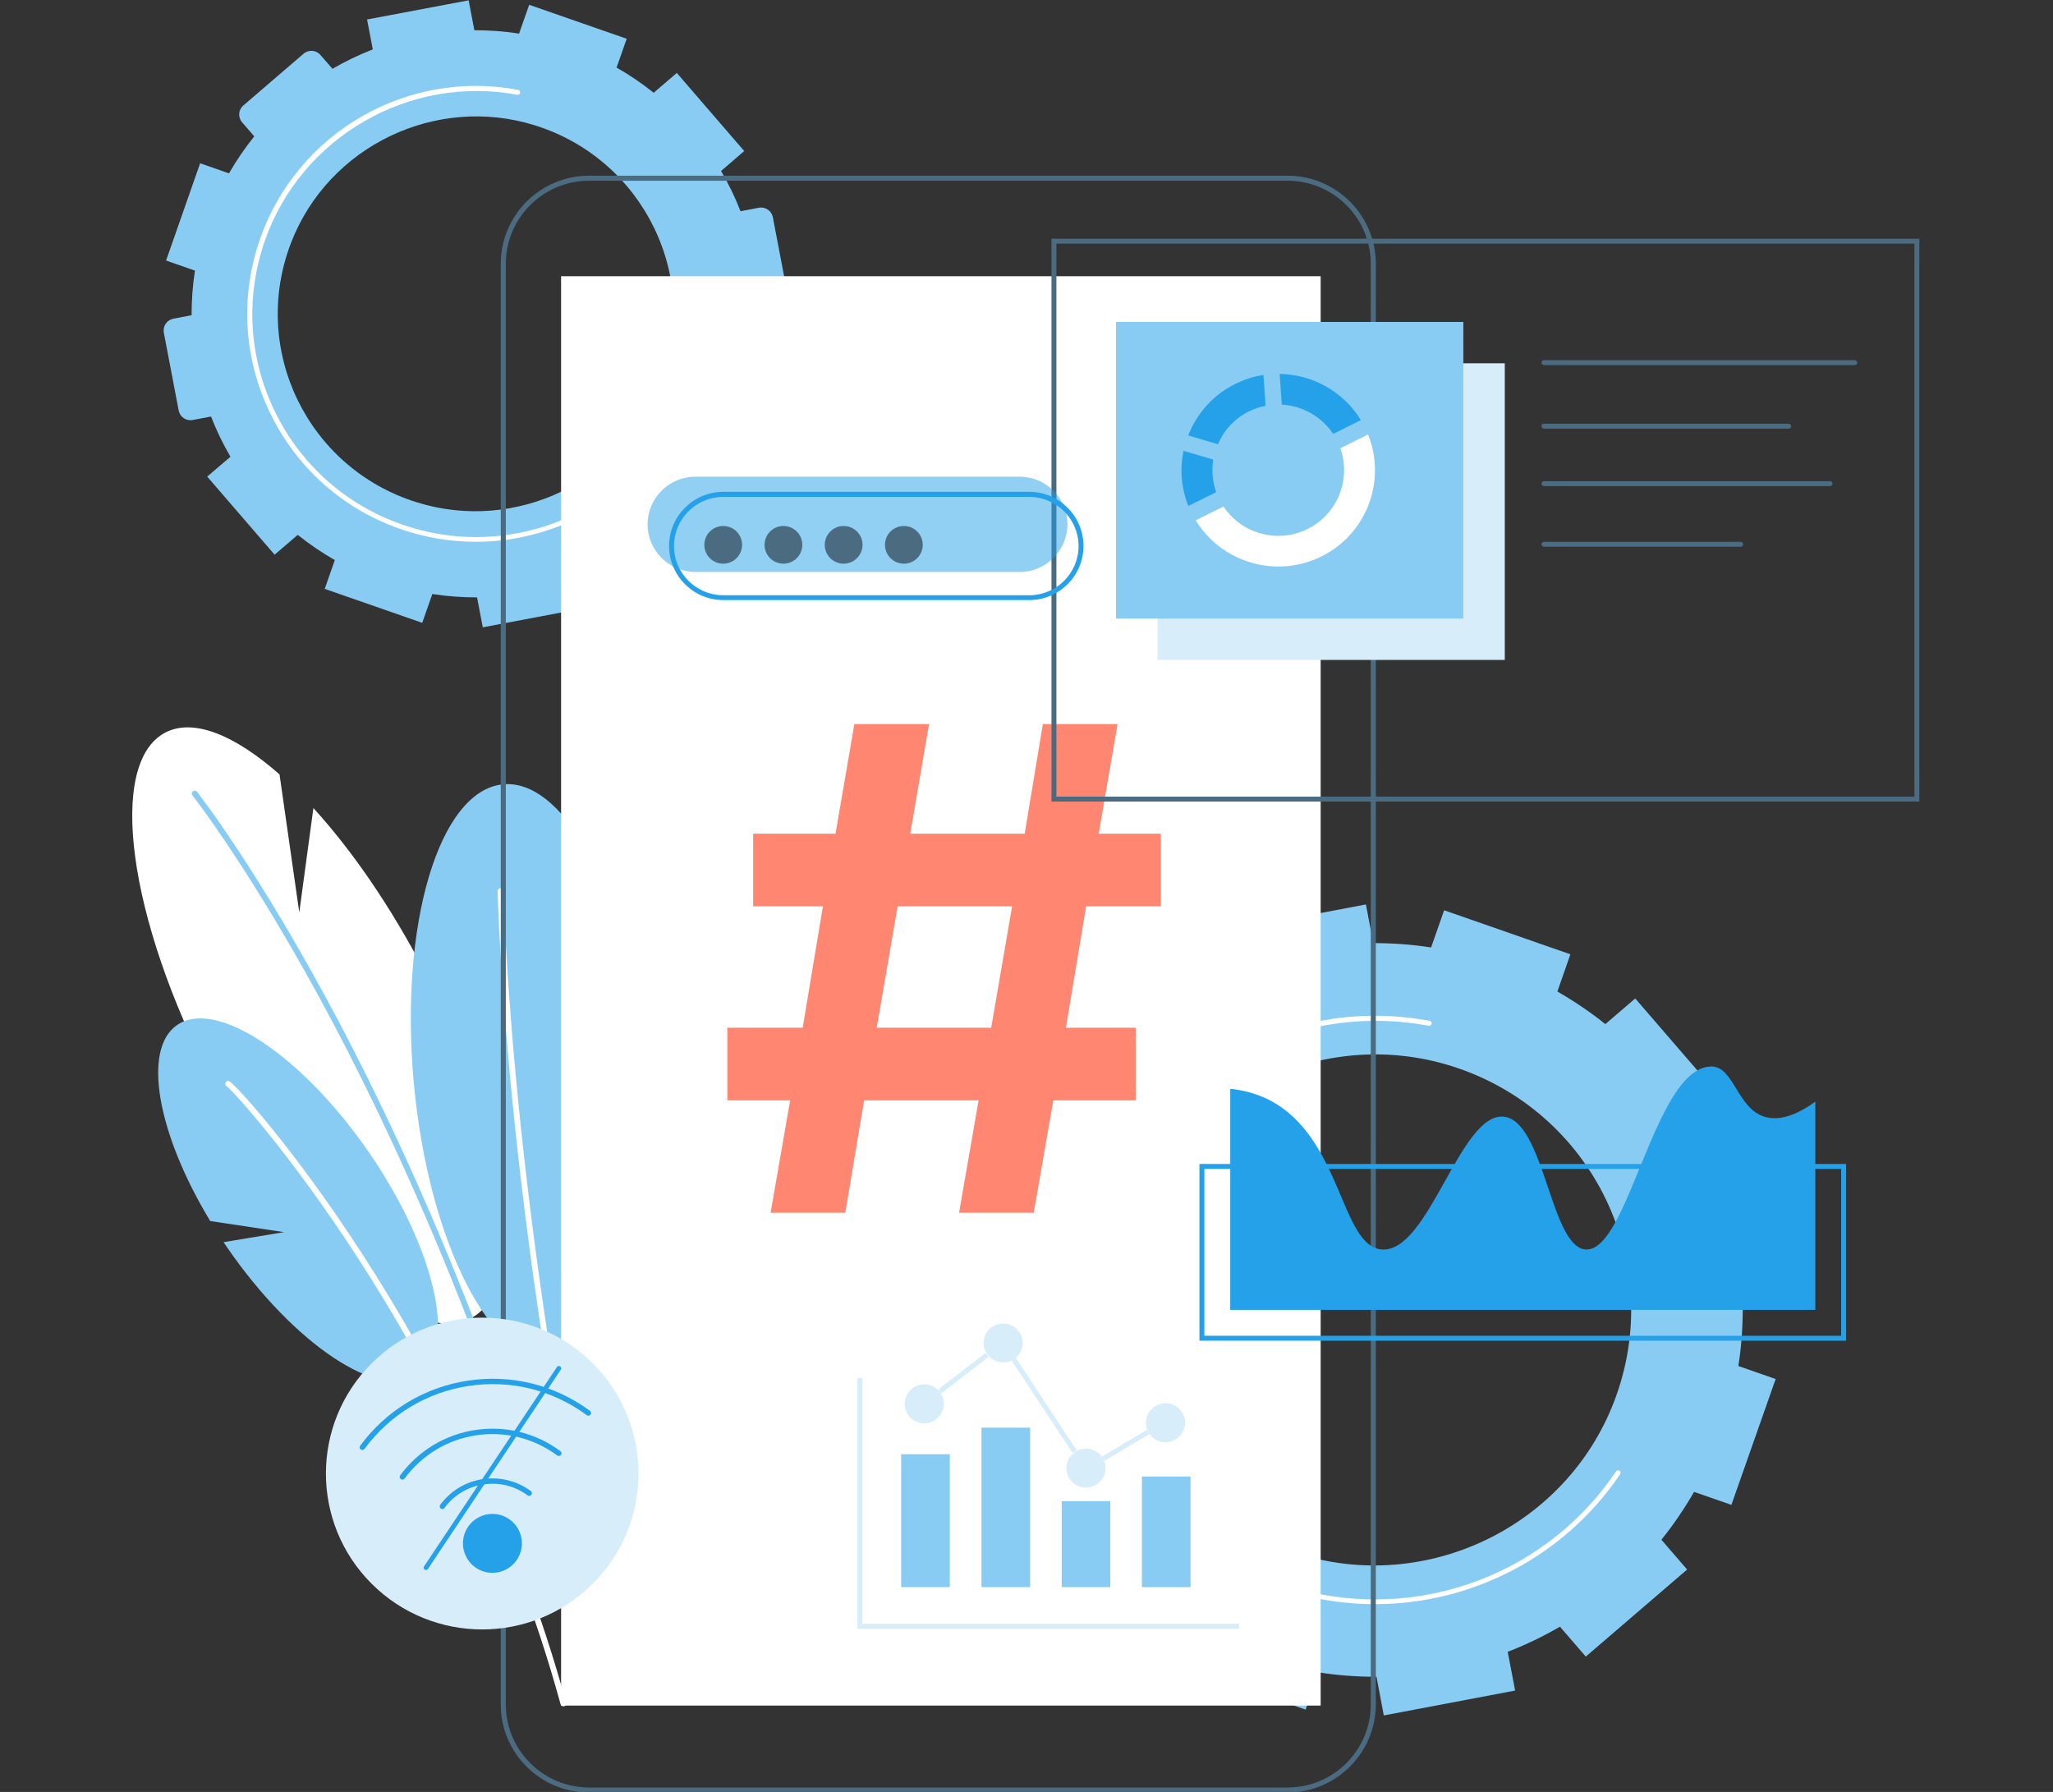
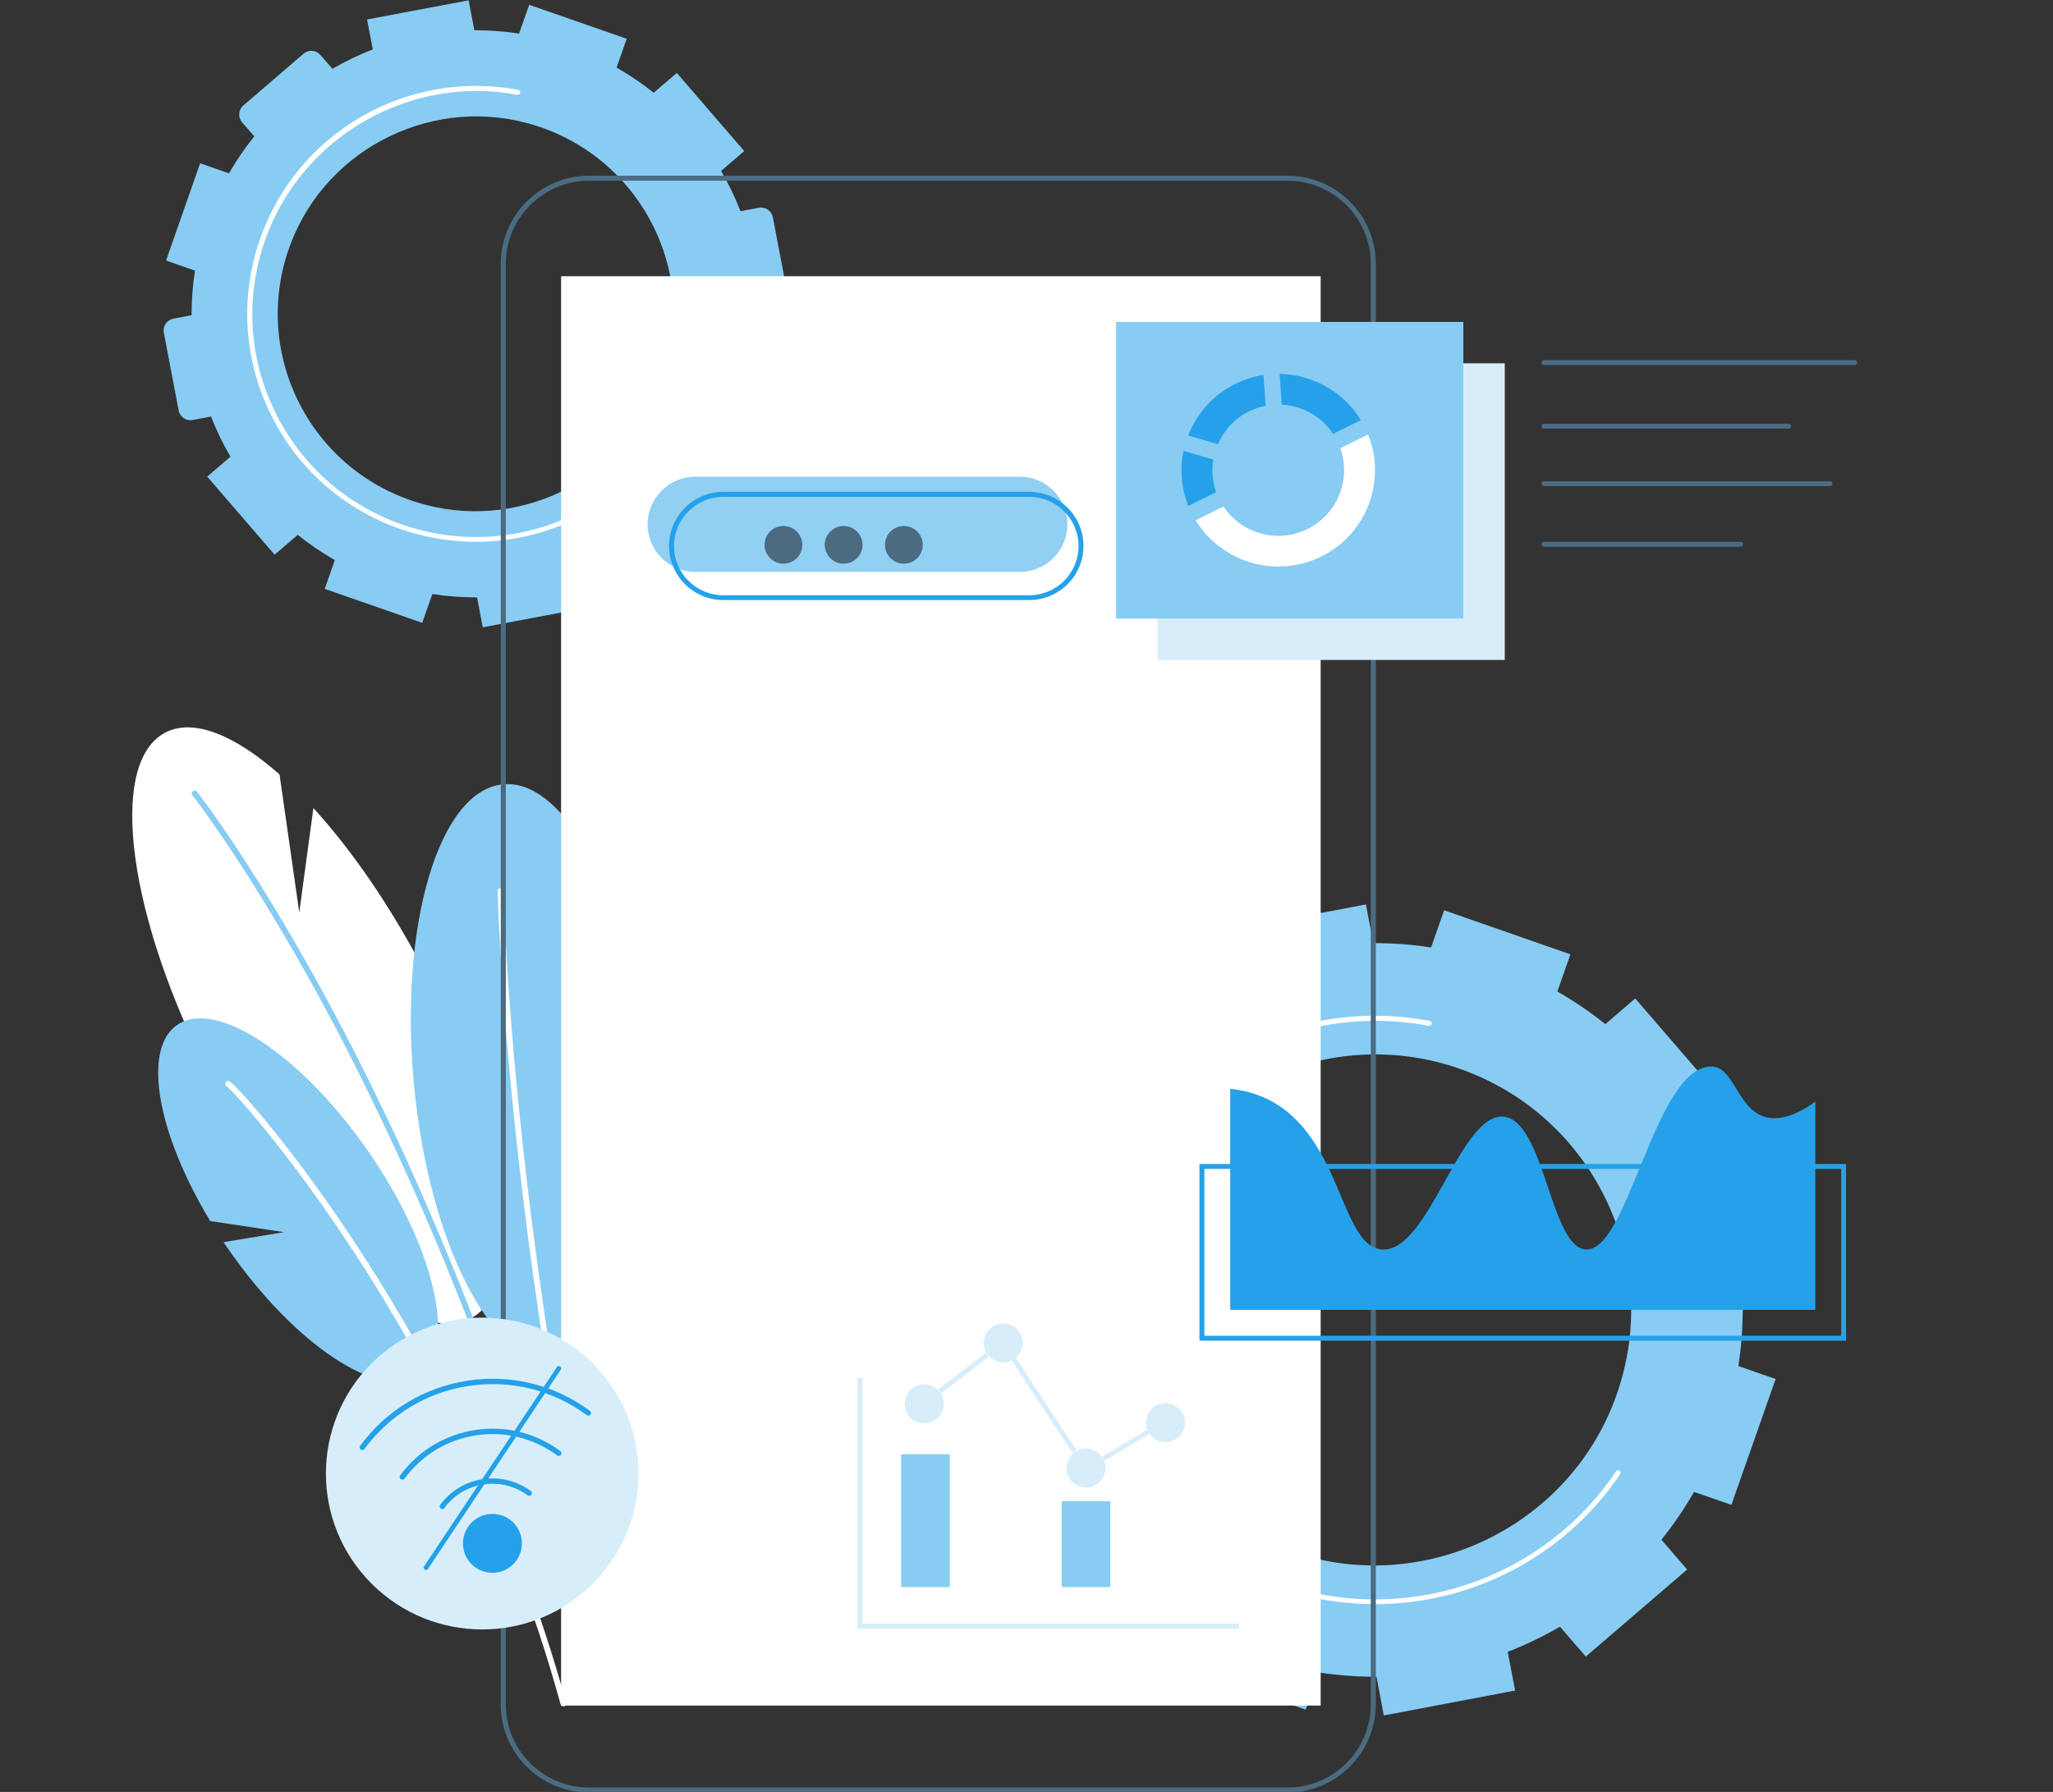
<svg xmlns="http://www.w3.org/2000/svg" width="621" height="542" viewBox="0 0 621 542" fill="none">
  <rect x="0" y="0" width="621" height="542" fill="#333333" stroke="none" />
  <g clip-path="url(#clip0_623_5157)">
    <path d="M128.263 293.527C118.057 273.958 106.349 257.072 94.798 244.407L90.526 275.97L84.553 234.229C71.025 222.314 58.526 217.145 50.021 221.564C32.34 230.757 38.668 277.824 64.182 326.785C89.696 375.707 124.703 407.94 142.384 398.748C160.105 389.555 153.776 342.488 128.263 293.527Z" fill="white" />
    <path d="M194.915 318.145L173.159 330.849L193.609 307.927C187.201 266.343 169.718 235.609 152.194 237.227C132.852 239.002 120.747 279.481 125.178 327.614C129.608 375.786 148.872 413.385 168.215 411.61C187.557 409.834 199.662 369.355 195.231 321.223C195.113 320.157 195.034 319.171 194.915 318.145Z" fill="#88CCF3" />
    <path d="M67.624 375.708L85.898 372.67L63.589 369.316C47.569 342.843 42.941 317.317 53.581 310.018C65.329 301.931 91.238 319.093 111.452 348.327C131.665 377.562 138.508 407.823 126.76 415.871C115.012 423.959 89.102 406.797 68.889 377.562C68.454 376.931 68.059 376.339 67.624 375.708Z" fill="#88CCF3" />
    <path d="M179.094 514.977C178.698 514.977 178.342 514.7 178.263 514.306C154.49 421.315 123.122 351.838 101.01 309.899C77 264.528 58.369 240.778 58.211 240.541C57.894 240.146 57.974 239.633 58.369 239.318C58.765 239.002 59.279 239.081 59.595 239.476C59.793 239.712 78.463 263.542 102.514 309.071C124.704 351.088 156.151 420.723 179.964 513.911C180.083 514.385 179.806 514.858 179.331 514.977C179.213 514.977 179.133 514.977 179.094 514.977Z" fill="#88CCF3" />
    <path d="M185.738 513.279C185.342 513.279 184.986 513.003 184.907 512.609C153.144 378.113 150.533 270.564 150.533 269.499C150.533 269.025 150.889 268.631 151.403 268.631C151.918 268.631 152.274 268.986 152.274 269.499C152.313 270.564 154.884 377.916 186.608 512.254C186.727 512.727 186.41 513.2 185.975 513.279C185.896 513.279 185.817 513.279 185.738 513.279Z" fill="white" />
    <path d="M170.39 516.081C169.995 516.081 169.639 515.844 169.56 515.45C153.816 458.085 127.868 410.938 108.881 381.467C87.916 348.958 70.274 329.744 68.613 328.6C68.217 328.403 68.019 327.969 68.178 327.535C68.336 327.061 68.811 326.824 69.285 326.982C72.133 327.929 140.882 404.31 171.26 515.016C171.379 515.489 171.102 515.963 170.667 516.081C170.509 516.081 170.43 516.081 170.39 516.081Z" fill="white" />
    <path d="M237.585 111.068L228.851 108.017C229.565 103.509 229.871 99.001 229.871 94.527L235.376 93.477C237.347 93.104 238.638 91.206 238.265 89.24L233.779 65.717C233.405 63.751 231.502 62.463 229.531 62.836L223.992 63.887C222.361 59.684 220.39 55.617 218.113 51.719L225.113 45.685L204.724 22.061L197.723 28.061C194.223 25.247 190.485 22.705 186.509 20.434L189.567 11.723L160.07 1.453L157.012 10.164C152.492 9.452 147.972 9.147 143.487 9.147L141.754 0.098L111.033 5.894L112.766 14.943C108.553 16.57 104.475 18.536 100.567 20.807L96.93 16.638C95.639 15.113 93.328 14.943 91.799 16.265L73.618 31.891C72.089 33.178 71.919 35.483 73.245 37.009L76.915 41.245C74.094 44.736 71.545 48.465 69.269 52.431L60.535 49.38L50.238 78.8L58.972 81.851C58.258 86.359 57.952 90.867 57.952 95.341L52.447 96.391C50.476 96.764 49.185 98.662 49.559 100.628L54.044 124.151C54.418 126.117 56.321 127.405 58.292 127.032L63.831 125.981C65.463 130.184 67.433 134.251 69.71 138.149L62.676 144.149L83.066 167.773L90.066 161.774C93.566 164.587 97.304 167.129 101.28 169.4L98.222 178.111L127.719 188.381L130.777 179.67C135.297 180.382 139.817 180.687 144.302 180.687L146.035 189.736L176.756 183.941L175.023 174.891C179.237 173.264 183.315 171.298 187.223 169.027L190.893 173.264C192.184 174.789 194.495 174.959 196.024 173.637L214.205 158.011C215.734 156.723 215.904 154.419 214.579 152.893L210.908 148.657C213.729 145.165 216.278 141.437 218.555 137.471L227.288 140.522L237.585 111.068ZM199.796 116.457C188.514 145.64 155.958 161.299 126.02 151.91C92.954 141.573 75.589 105.611 88.061 73.377C99.343 44.194 131.899 28.535 161.837 37.924C194.869 48.261 212.268 84.223 199.796 116.457Z" fill="#88CCF3" />
    <path d="M143.928 163.876C136.316 163.876 128.602 162.622 121.126 160.012C103.693 153.945 89.692 141.471 81.672 124.863C73.652 108.289 72.598 89.579 78.681 72.192C84.186 56.498 95.163 43.347 109.606 35.111C123.912 26.942 140.632 24.129 156.74 27.18C157.147 27.248 157.419 27.654 157.351 28.061C157.283 28.468 156.875 28.739 156.468 28.671C123.912 22.536 91.085 41.449 80.142 72.734C74.195 89.749 75.215 108.052 83.065 124.287C90.915 140.522 104.61 152.724 121.669 158.656C150.759 168.79 183.042 158.08 200.169 132.557C200.407 132.218 200.849 132.117 201.223 132.354C201.563 132.591 201.665 133.032 201.427 133.405C188.241 152.826 166.493 163.876 143.928 163.876Z" fill="white" />
    <path d="M537.108 417.099L525.826 413.167C526.743 407.338 527.151 401.508 527.151 395.712L538.875 393.509L531.331 353.886L519.573 356.123C517.466 350.666 514.917 345.413 511.961 340.362L521.034 332.567L494.629 301.994L485.59 309.756C481.07 306.129 476.211 302.841 471.079 299.893L475.021 288.64L436.825 275.319L432.883 286.572C427.038 285.657 421.193 285.25 415.382 285.25L413.173 273.557L373.447 281.081L375.69 292.809C370.219 294.91 364.951 297.452 359.888 300.401L352.072 291.351L321.42 317.687L329.202 326.703C325.566 331.211 322.269 336.058 319.313 341.176L308.031 337.244L294.675 375.307L305.958 379.239C305.04 385.069 304.632 390.899 304.632 396.695L292.908 398.898L300.452 438.52L312.21 436.283C314.317 441.74 316.866 446.994 319.822 452.044L310.749 459.84L337.154 490.413L346.193 482.651C350.713 486.277 355.572 489.565 360.704 492.514L356.762 503.767L394.924 517.087L398.866 505.835C404.711 506.75 410.556 507.156 416.367 507.156L418.576 518.85L458.302 511.325L456.059 499.598C461.53 497.497 466.798 494.954 471.861 492.006L479.677 501.055L510.329 474.72L502.547 465.704C506.184 461.196 509.48 456.349 512.436 451.231L523.719 455.163L537.108 417.099ZM488.173 424.081C473.56 461.874 431.456 482.108 392.749 469.974C349.965 456.586 327.503 410.049 343.61 368.325C358.223 330.533 400.327 310.298 439.034 322.432C481.818 335.854 504.315 382.357 488.173 424.081Z" fill="#88CCF3" />
    <path d="M415.927 485.192C406.106 485.192 396.15 483.565 386.498 480.21C340.044 464.008 315.475 413.167 331.718 366.867C338.821 346.632 352.991 329.617 371.614 319.008C390.067 308.467 411.646 304.84 432.443 308.772C432.851 308.84 433.123 309.247 433.055 309.653C432.987 310.06 432.579 310.331 432.171 310.263C389.931 302.298 347.35 326.838 333.146 367.409C317.174 412.963 341.369 462.957 387.008 478.854C424.729 492.005 466.596 478.074 488.82 445.027C489.058 444.688 489.5 444.587 489.874 444.824C490.214 445.061 490.316 445.502 490.078 445.875C473.12 470.956 445.051 485.192 415.927 485.192Z" fill="white" />
    <path d="M399.478 83.545H169.721V515.867H399.478V83.545Z" fill="white" />
-     <path d="M239.011 332.804H220V310.848H242.802L248.925 274.109H227.814V252.153H252.73L258.43 219H281.028L275.327 252.153H309.953L315.449 219H338.046L332.345 252.153H351.138V274.109H328.54L322.417 310.848H343.528V332.804H318.612L312.694 366.803H290.096L296.015 332.804H261.39L255.689 366.803H233.092L239.011 332.804ZM299.82 310.848L306.148 274.109H271.522L265.195 310.848H299.82Z" fill="#FF8771" />
    <path d="M389.42 542.17H178.183C163.469 542.17 151.473 530.239 151.473 515.563V79.784C151.473 65.107 163.435 53.143 178.183 53.143H389.454C404.168 53.143 416.164 65.073 416.164 79.784V515.529C416.13 530.205 404.168 542.17 389.42 542.17ZM178.183 54.668C164.284 54.668 153.002 65.955 153.002 79.784V515.529C153.002 529.392 164.318 540.645 178.183 540.645H389.454C403.352 540.645 414.635 529.358 414.635 515.529V79.784C414.635 65.921 403.318 54.668 389.454 54.668H178.183Z" fill="#4B6B81" />
-     <path d="M580.571 242.443H318.055V72.191H580.571V242.443ZM319.55 240.951H579.076V73.683H319.55V240.951Z" fill="#4B6B81" />
    <path d="M455.173 109.883H350.133V199.601H455.173V109.883Z" fill="#D7EEFA" />
    <path d="M442.634 97.375H337.594V187.093H442.634V97.375Z" fill="#88CCF3" />
    <path d="M561.029 110.425H467.033C466.625 110.425 466.285 110.086 466.285 109.679C466.285 109.273 466.625 108.934 467.033 108.934H561.029C561.437 108.934 561.777 109.273 561.777 109.679C561.777 110.086 561.437 110.425 561.029 110.425Z" fill="#4B6B81" />
    <path d="M541.048 129.644H467C466.592 129.644 466.252 129.305 466.252 128.898C466.252 128.491 466.592 128.152 467 128.152H541.048C541.456 128.152 541.796 128.491 541.796 128.898C541.796 129.305 541.49 129.644 541.048 129.644Z" fill="#4B6B81" />
    <path d="M553.553 147.03H467.033C466.625 147.03 466.285 146.691 466.285 146.285C466.285 145.878 466.625 145.539 467.033 145.539H553.553C553.961 145.539 554.3 145.878 554.3 146.285C554.3 146.725 553.961 147.03 553.553 147.03Z" fill="#4B6B81" />
    <path d="M526.536 165.368H467.033C466.625 165.368 466.285 165.029 466.285 164.623C466.285 164.216 466.625 163.877 467.033 163.877H526.536C526.944 163.877 527.284 164.216 527.284 164.623C527.284 165.029 526.944 165.368 526.536 165.368Z" fill="#4B6B81" />
    <path d="M377.729 124.456C379.394 123.642 381.093 123.066 382.826 122.727L382.181 113.406C379.258 113.847 376.37 114.762 373.583 116.152C366.82 119.507 361.961 125.168 359.412 131.709L368.418 134.353C370.185 130.184 373.379 126.625 377.729 124.456Z" fill="#25A1E9" />
    <path d="M367.873 148.861C366.718 145.607 366.48 142.251 366.99 138.997L357.984 136.354C356.863 141.811 357.271 147.573 359.446 153.03L367.873 148.861Z" fill="#25A1E9" />
    <path d="M413.819 131.404L405.425 135.573C408.755 144.894 404.644 155.435 395.57 159.977C386.497 164.519 375.554 161.435 370.083 153.198L361.689 157.367C369.505 170.179 386.055 175.094 399.75 168.281C413.445 161.502 419.426 145.335 413.819 131.404Z" fill="white" />
    <path d="M387.72 122.389C393.871 122.728 399.682 125.88 403.25 131.235L411.644 127.066C406.308 118.321 396.861 113.237 387.074 113.102L387.72 122.389Z" fill="#25A1E9" />
    <path d="M374.804 492.617H259.365V416.795H260.86V491.125H374.804V492.617Z" fill="#D7EEFA" />
    <path d="M346.927 432.457L333.303 440.574L334.069 441.855L347.694 433.738L346.927 432.457Z" fill="#D7EEFA" />
    <path d="M307.228 410.638L305.979 411.457L324.43 439.474L325.679 438.656L307.228 410.638Z" fill="#D7EEFA" />
    <path d="M298.108 409.212L283.773 420.256L284.687 421.436L299.022 410.393L298.108 409.212Z" fill="#D7EEFA" />
    <path d="M285.327 425.957C286.077 422.787 284.109 419.611 280.931 418.863C277.753 418.114 274.568 420.077 273.818 423.247C273.067 426.417 275.035 429.593 278.214 430.342C281.392 431.09 284.576 429.127 285.327 425.957Z" fill="#D7EEFA" />
    <path d="M309.346 406.519C309.527 403.267 307.03 400.485 303.769 400.304C300.508 400.124 297.719 402.615 297.538 405.867C297.357 409.119 299.854 411.902 303.115 412.082C306.376 412.262 309.166 409.772 309.346 406.519Z" fill="#D7EEFA" />
    <path d="M334.398 444.046C334.398 447.3 331.748 449.944 328.485 449.944C325.223 449.944 322.572 447.3 322.572 444.046C322.572 440.792 325.223 438.148 328.485 438.148C331.748 438.148 334.398 440.792 334.398 444.046Z" fill="#D7EEFA" />
    <path d="M354.797 435.773C357.815 434.527 359.247 431.077 357.997 428.068C356.748 425.058 353.289 423.629 350.272 424.876C347.254 426.122 345.822 429.572 347.071 432.582C348.321 435.591 351.78 437.02 354.797 435.773Z" fill="#D7EEFA" />
    <path d="M287.298 439.844H272.584V480.042H287.298V439.844Z" fill="#88CCF3" />
-     <path d="M311.595 431.811H296.881V480.042H311.595V431.811Z" fill="#88CCF3" />
+     <path d="M311.595 431.811V480.042H311.595V431.811Z" fill="#88CCF3" />
    <path d="M335.859 454.045H321.145V480.042H335.859V454.045Z" fill="#88CCF3" />
-     <path d="M360.123 446.588H345.408V480.042H360.123V446.588Z" fill="#88CCF3" />
    <path d="M558.415 405.508H362.811V352.057H558.415V405.508ZM364.306 404.017H556.92V353.548H364.306V404.017Z" fill="#25A1E9" />
    <path d="M533.677 337.753C525.385 335.144 524.434 322.365 517.501 322.569C500.408 323.009 492.626 378.664 479.678 377.918C468.974 377.308 467.207 338.974 454.837 337.753C441.618 336.432 432.272 378.935 418 377.918C405.46 377.037 405.936 343.753 383.711 332.602C379.973 330.737 376.065 329.721 372.123 329.314V396.187H549.105V333.212C542.41 338.025 537.449 338.94 533.677 337.753Z" fill="#25A1E9" />
    <path opacity="0.5" d="M308.437 172.992H210.329C202.377 172.992 195.887 166.518 195.887 158.587C195.887 150.655 202.377 144.182 210.329 144.182H308.437C316.389 144.182 322.88 150.655 322.88 158.587C322.88 166.518 316.389 172.992 308.437 172.992Z" fill="#25A1E9" />
    <path d="M311.327 181.5H218.793C209.753 181.5 202.379 174.145 202.379 165.129C202.379 156.113 209.753 148.758 218.793 148.758H311.327C320.367 148.758 327.741 156.113 327.741 165.129C327.741 174.145 320.367 181.5 311.327 181.5ZM218.793 150.283C210.569 150.283 203.874 156.96 203.874 165.163C203.874 173.365 210.569 180.042 218.793 180.042H311.327C319.551 180.042 326.246 173.365 326.246 165.163C326.246 156.96 319.551 150.283 311.327 150.283H218.793Z" fill="#25A1E9" />
-     <path d="M224.467 164.79C224.467 167.942 221.918 170.484 218.758 170.484C215.598 170.484 213.049 167.942 213.049 164.79C213.049 161.638 215.598 159.096 218.758 159.096C221.918 159.096 224.467 161.638 224.467 164.79Z" fill="#4B6B81" />
    <path d="M242.682 164.79C242.682 167.942 240.133 170.484 236.973 170.484C233.812 170.484 231.264 167.942 231.264 164.79C231.264 161.638 233.812 159.096 236.973 159.096C240.133 159.096 242.682 161.638 242.682 164.79Z" fill="#4B6B81" />
    <path d="M260.897 164.79C260.897 167.942 258.348 170.484 255.188 170.484C252.027 170.484 249.479 167.942 249.479 164.79C249.479 161.638 252.027 159.096 255.188 159.096C258.348 159.096 260.897 161.638 260.897 164.79Z" fill="#4B6B81" />
    <path d="M279.114 164.79C279.114 167.942 276.565 170.484 273.404 170.484C270.244 170.484 267.695 167.942 267.695 164.79C267.695 161.638 270.244 159.096 273.404 159.096C276.565 159.096 279.114 161.638 279.114 164.79Z" fill="#4B6B81" />
    <path d="M179.291 479.031C197.755 460.616 197.755 430.759 179.291 412.344C160.828 393.929 130.894 393.929 112.43 412.344C93.967 430.759 93.967 460.616 112.43 479.031C130.894 497.446 160.828 497.446 179.291 479.031Z" fill="#D7EEFA" />
    <path fill-rule="evenodd" clip-rule="evenodd" d="M169.442 413.279C169.766 413.495 169.854 413.933 169.637 414.257L129.442 474.549C129.226 474.873 128.789 474.961 128.464 474.745C128.14 474.529 128.053 474.091 128.269 473.767L168.464 413.474C168.68 413.15 169.118 413.063 169.442 413.279Z" fill="#25A1E9" />
    <path d="M150.285 475.622C155.152 474.885 158.501 470.342 157.764 465.474C157.027 460.607 152.483 457.259 147.616 457.996C142.749 458.733 139.4 463.276 140.137 468.143C140.874 473.011 145.417 476.359 150.285 475.622Z" fill="#25A1E9" />
    <path d="M133.812 456.431C133.629 456.431 133.482 456.395 133.335 456.285C132.969 456.028 132.895 455.514 133.152 455.148C136.27 450.929 140.819 448.178 145.991 447.371C151.163 446.6 156.336 447.884 160.554 450.966C160.921 451.222 160.994 451.736 160.738 452.103C160.481 452.47 159.967 452.543 159.6 452.286C155.712 449.425 150.98 448.251 146.211 448.985C141.442 449.718 137.261 452.25 134.436 456.101C134.326 456.321 134.069 456.431 133.812 456.431Z" fill="#25A1E9" />
    <path d="M121.707 447.517C121.523 447.517 121.377 447.48 121.23 447.37C120.863 447.113 120.79 446.6 121.047 446.233C126.549 438.786 134.619 433.908 143.753 432.514C152.924 431.12 162.058 433.394 169.505 438.896C169.872 439.153 169.945 439.667 169.688 440.034C169.431 440.4 168.918 440.474 168.551 440.217C161.435 434.971 152.741 432.807 144.01 434.128C135.28 435.448 127.613 440.107 122.367 447.224C122.184 447.407 121.964 447.517 121.707 447.517Z" fill="#25A1E9" />
    <path d="M109.601 438.567C109.418 438.567 109.271 438.53 109.124 438.42C108.758 438.164 108.684 437.65 108.941 437.283C116.828 426.572 128.383 419.602 141.516 417.584C154.648 415.604 167.744 418.832 178.455 426.718C178.822 426.975 178.896 427.489 178.639 427.856C178.382 428.223 177.868 428.296 177.502 428.039C167.157 420.409 154.465 417.254 141.772 419.198C129.08 421.106 117.892 427.892 110.262 438.237C110.078 438.457 109.858 438.567 109.601 438.567Z" fill="#25A1E9" />
  </g>
  <defs>
    <clipPath id="clip0_623_5157">
      <rect width="621" height="542" fill="white" />
    </clipPath>
  </defs>
</svg>